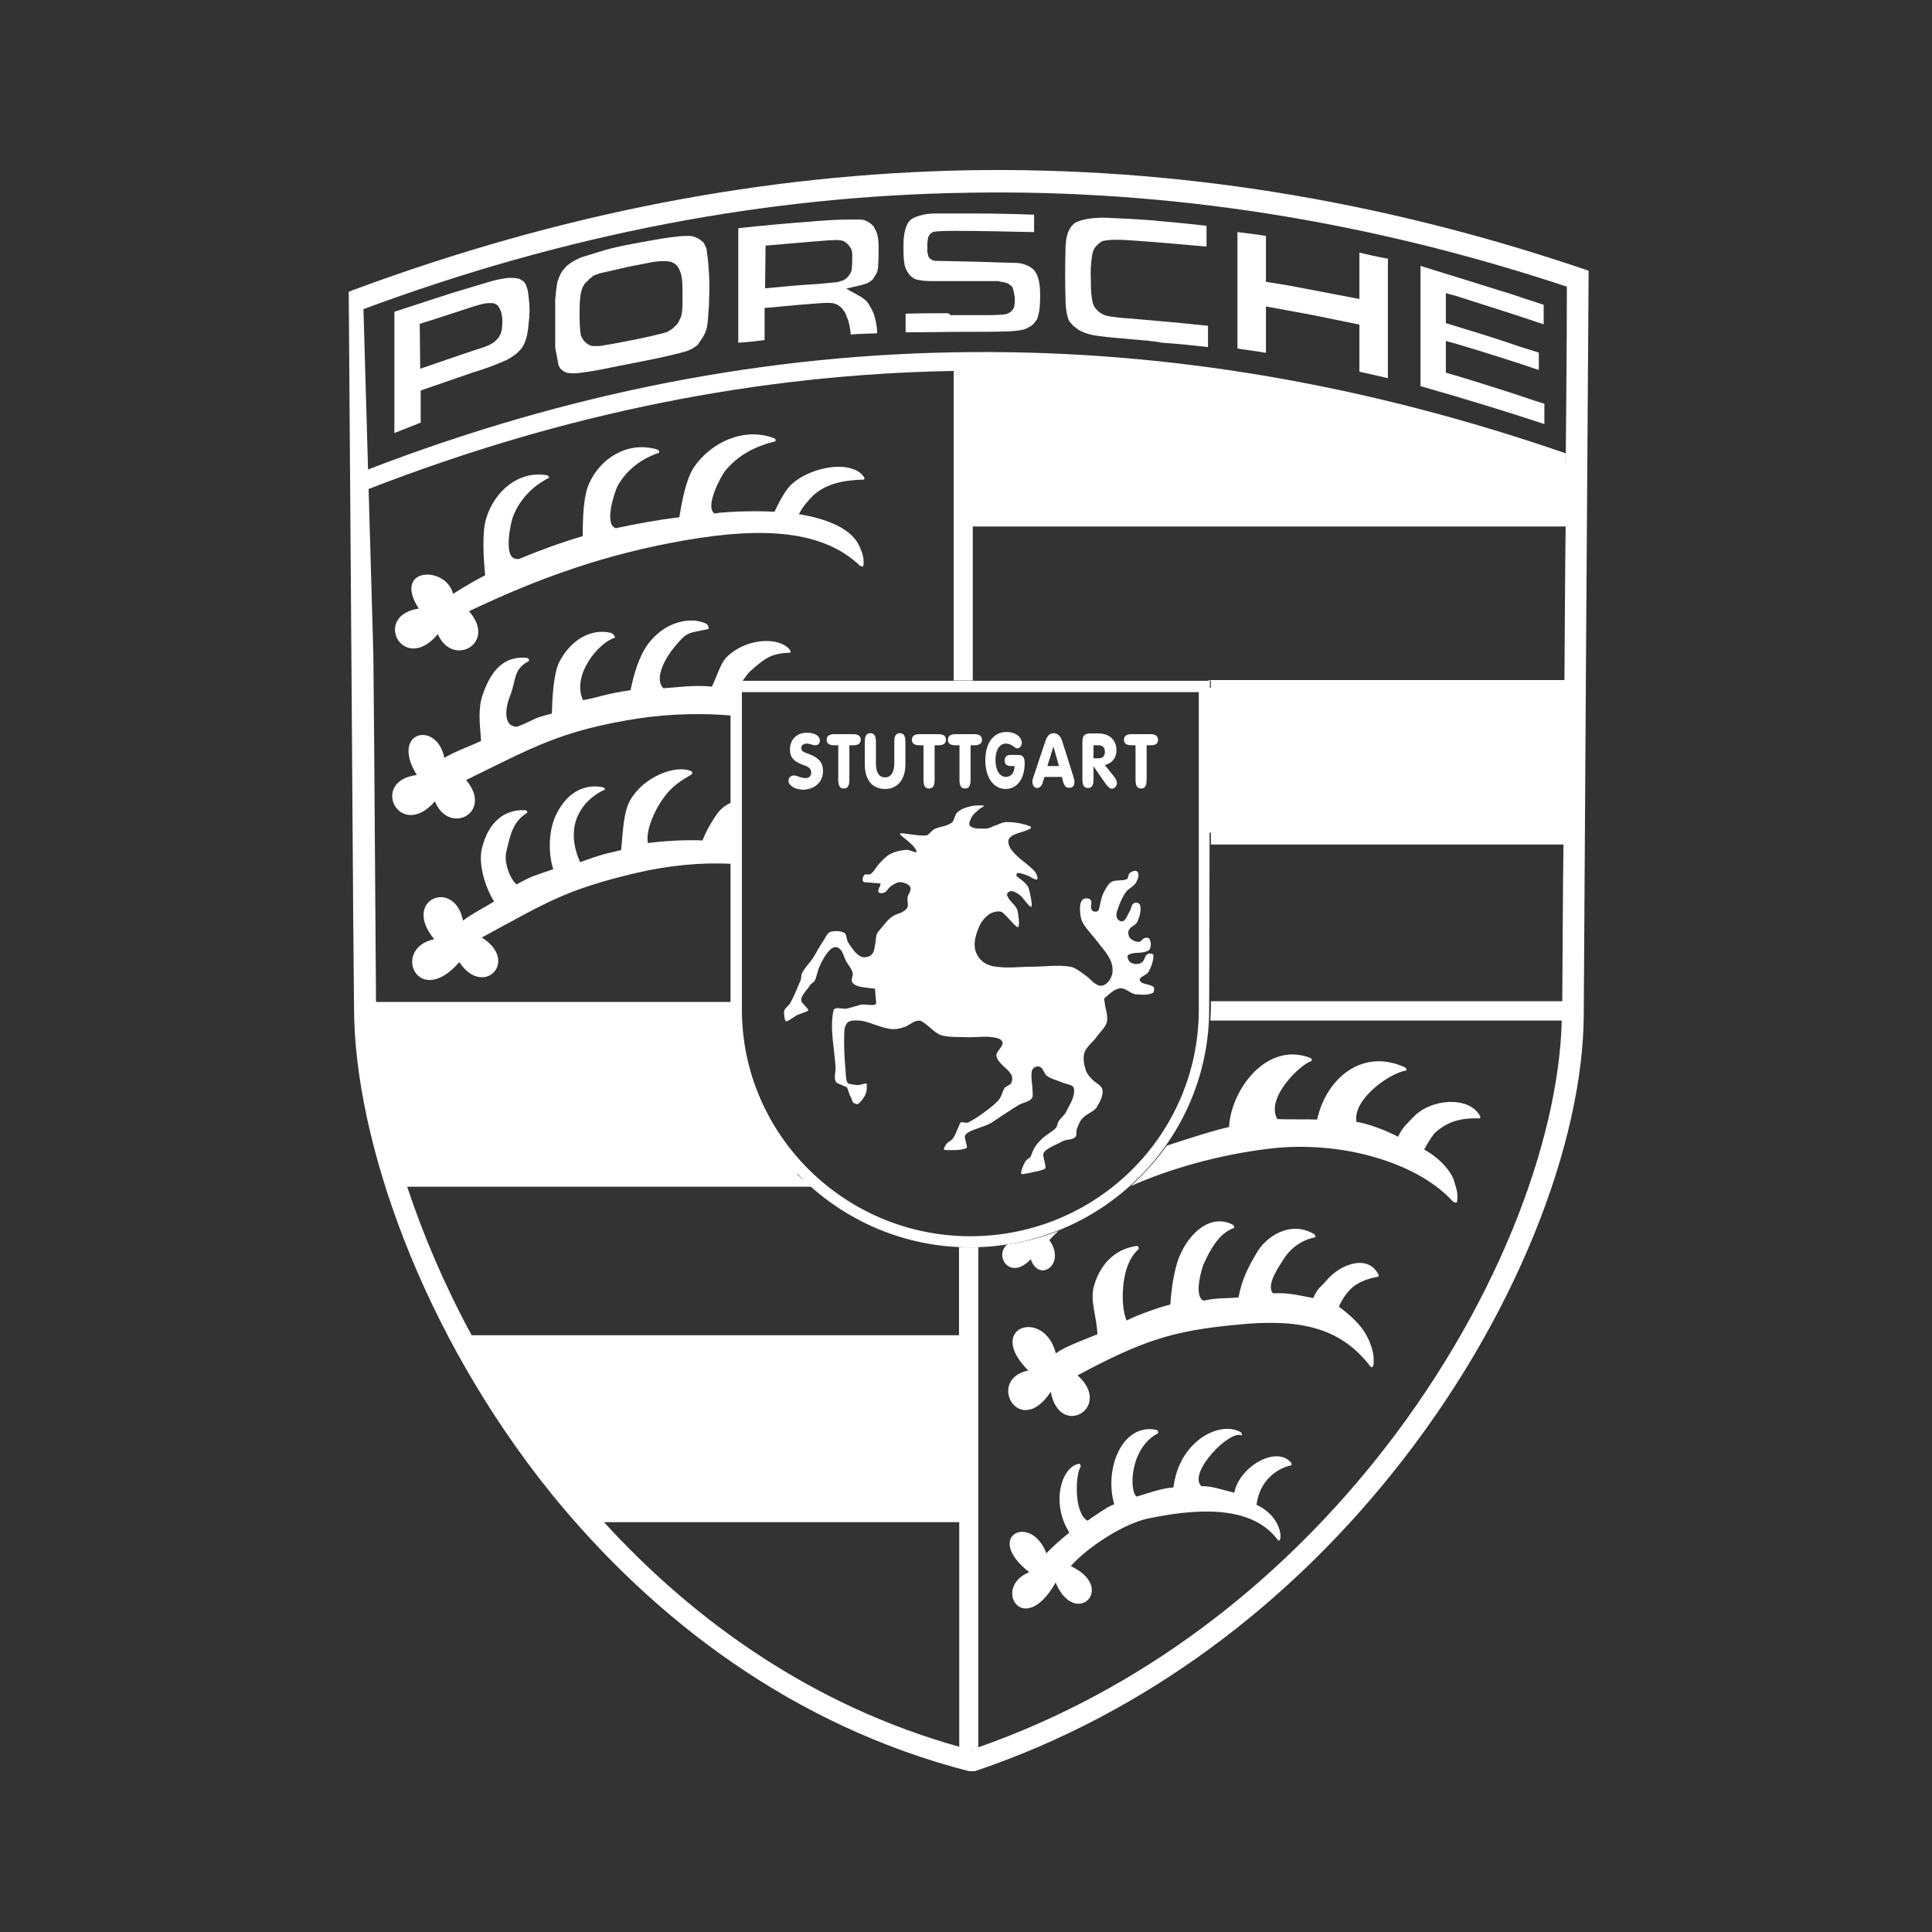
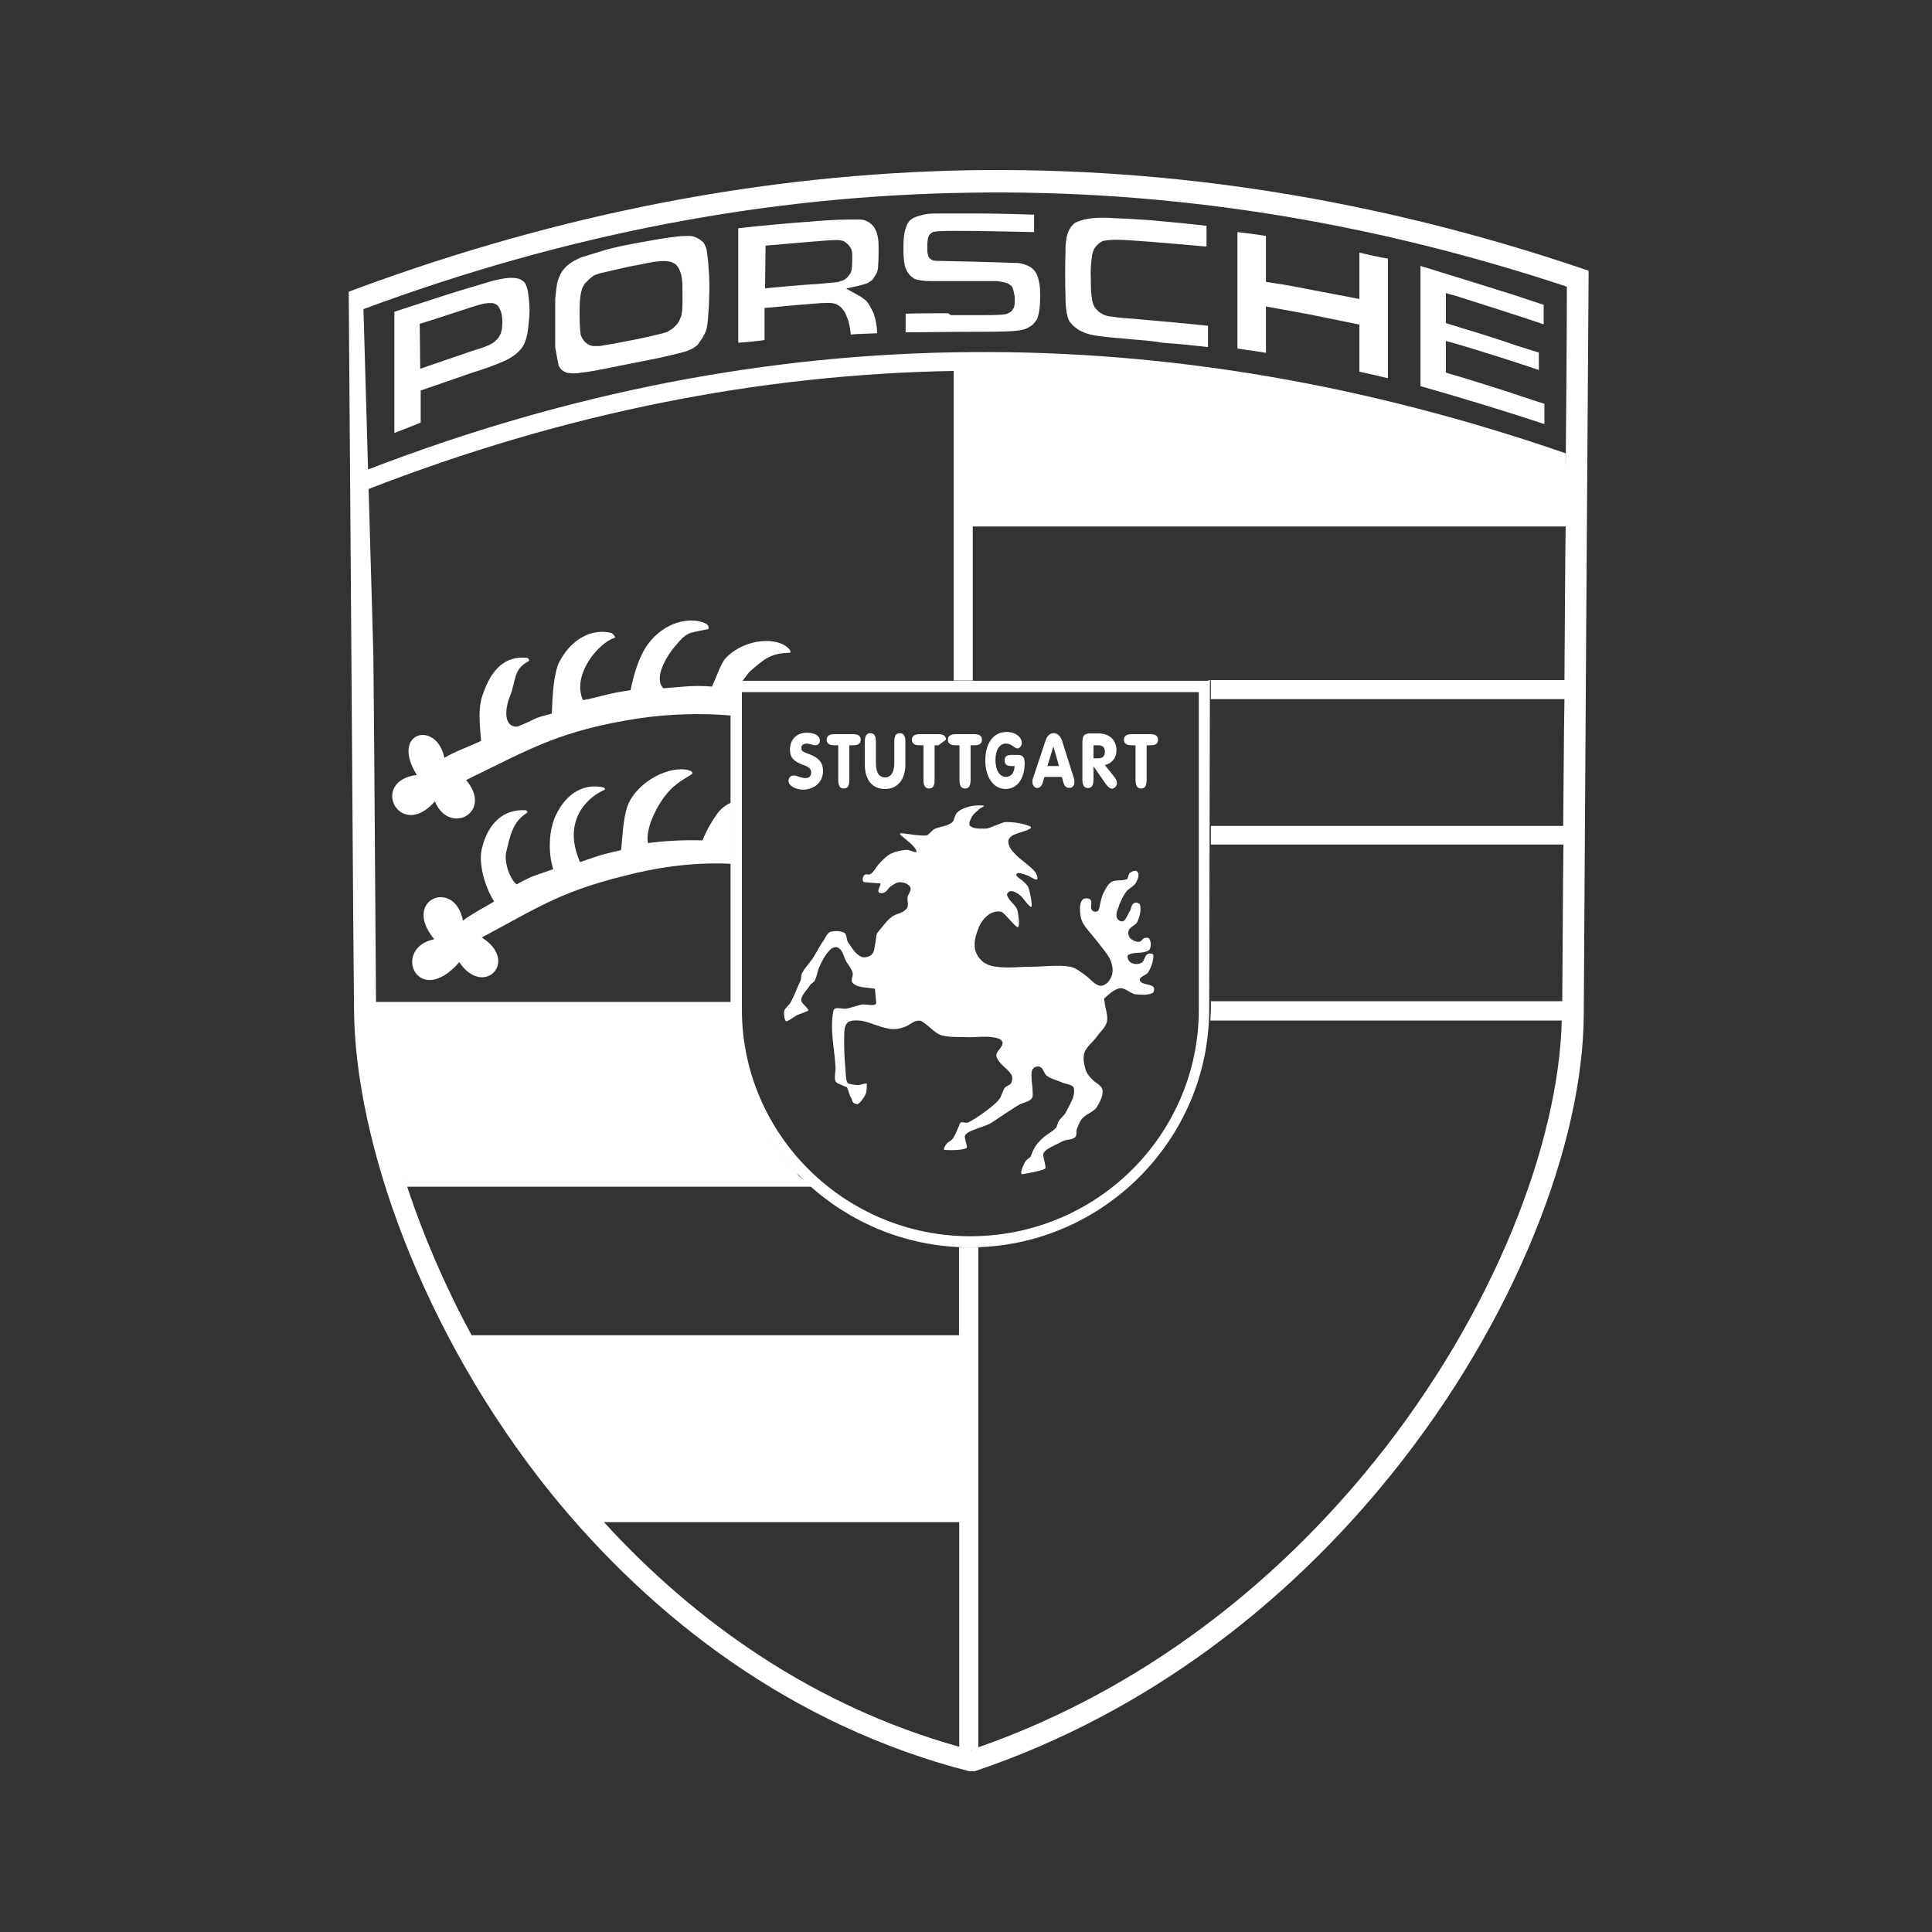
<svg xmlns="http://www.w3.org/2000/svg" version="1.1" id="Ebene_1" x="0px" y="0px" viewBox="0 0 800 800" style="enable-background:new 0 0 800 800;" xml:space="preserve">
  <rect x="0" y="0" width="800" height="800" fill="#333333" stroke="none" />
  <style type="text/css">
	.st0{fill:#FFFFFF;}
</style>
  <g>
-     <path class="st0" d="M437.2,560.4c3.8-2.9,12.4-5.9,17.2-7.9c-0.2-7.2-3.2-14-1.4-20.1c3.2-10.9,10.6-15.6,17.9-16.5   c0.5,0.2,0.9,1.1,0.5,1.4c-4.1,3.8-5.7,9.3-6.3,15.2c-0.2,2.3-0.7,9.3,1.4,14.3c4.3-2.3,14.7-5.9,18.1-6.6   c0.5-7.2,1.6-14.3,3.6-19.5c4.1-10.2,13.1-18.3,22.2-13.6c0.5,0.2,0.9,1.1,0.5,1.4c-5.7,2-9.3,7.9-12.4,14.7   c-0.9,2-4.1,12.9-0.5,15.2c0,0,0.2,0,0.2,0.2c6.6-1.4,7.7-0.7,14.7-1.4c1.1-7,4.3-13.1,7-17.6c4.1-7.9,14.7-14.3,24.2-8.6   c0.5,0.2,0.9,1.4,0.2,1.4c-6.6,1.4-10.9,5.7-13.1,9.5c-1.1,1.8-7.2,10.2-4.1,13.6c0.2,0,0.7,0,1.1,0c5.7-0.2,9.7,0.9,15.6,2   c1.8-4.3,3.4-4.8,5.2-7c6.6-7.9,17.6-10.6,21.5-3.2c0.5,0.5,0.5,1.4,0,1.4c-3.4,0.5-9,2.3-11.8,5.7c-0.7,0.7-2.5,2.7-4.3,6.6   c7.7,5.9,12,10.6,14,18.6c0.5,1.4,1.1,9.5-1.6,5.4c-12.4-15.6-29.2-19-54.3-16.5c-26.9,2.5-39.4,6.6-66.3,21   c14.9,13.3-7.5,26.5-11.1,6.8c-13.1,19.9-26.9-5.2-9.3-8.8C407.7,549.5,432.4,541.4,437.2,560.4L437.2,560.4z" />
-     <path class="st0" d="M483.1,474.4c9.7-3.2,20.4-6.6,25.8-7.7c0.9-15.8,15.8-35.5,33.5-28.7c0.7,0.2,1.1,1.1,0.5,1.4   c-4.5,1.4-19,15.2-14,24c3.6,0.2,13.6,0,16.5,0.2c3.8-17.4,19-29.6,36.2-21.7c0.7,0.2,1.1,1.4,0.5,1.4c-6.8,1.1-22.2,12-20.4,21.3   c3.2,0.2,11.8,3.2,17.2,6.1c2-4.3,4.3-5.9,6.3-8.1c7.5-7.9,22.9-8.6,27.4-0.9c0.5,0.5,0.5,1.4,0,1.4c-6.6-0.2-12.4,0.7-18.1,5.7   c-0.9,0.7-2.7,3.4-4.8,7.2c5.4,2.9,11.5,8.6,12.7,14c0.9,2.7,1.4,5,0.9,7.7c-0.2,0.7-1.6,0-2-0.5c-14.3-15.6-45.7-25.3-76.2-21.5   c-20.4,2.5-40.3,8.1-56.8,15.4C473.8,485.9,478.8,480.5,483.1,474.4L483.1,474.4z M438.3,509.7c-1.4,1.4-2.7,2.5-3.8,3.8   c7.2,10-4.3,17.9-7.7,7.9c-8.6,9.3-15.4-1.6-9.7-6.1C424.3,514.2,431.5,512.4,438.3,509.7L438.3,509.7z" />
-     <path class="st0" d="M433.3,643.2c2-2.3,7-6.6,9.5-8.6c-7.7-12-3.4-27.4,4.1-28.5c0.5,0.2,0.7,0.9,0.5,1.4   c-2,2.9-2.9,18.8,2.9,22.2c2.9-2,8.6-6.1,11.1-6.8c-4.3-14.5,3.2-33.9,17.6-30.8c0.5,0.2,0.7,1.1,0.5,1.4   c-11.8,6.1-12,24.2-8.8,26.2c4.8-1.4,10-3.4,15.2-3.8c2.3-19.2,19.2-27.8,27.8-22.9c0.5,0.2,0.7,1.4,0.5,1.4   c-4.8-2.7-22.6,15.6-16.7,21c4.1-0.2,8.8,1.6,13.6,2.7c2-10.6,17-19.5,23.3-12.7c0.5,0.5,0.5,1.4,0.2,1.4   c-5.7,1.1-13.1,6.3-14.3,16.3c12,5.7,10.6,17.4,8.6,14.3c-11.3-14.9-35.3-12.4-53.6-8.6c-10.6,2.3-25.6,12.4-31.9,19.7   c19.2,9,1.8,26-6.3,6.8c-13.3,23.5-26.5,2-10.9-4.3C407.1,636.2,426.8,626.2,433.3,643.2L433.3,643.2z" />
    <path class="st0" d="M239.6,625.3c-19-21.9-35.1-45.7-48-69.7h208.1v69.7H239.6L239.6,625.3z" />
-     <polygon class="st0" points="500.1,284.8 653,284.8 653,344.8 500.1,344.8  " />
    <polygon class="st0" points="653,193.9 607.7,177.8 555,167.2 495.8,154.3 440.8,150 398.9,150 398.9,213.1 652.8,213.1  " />
    <path class="st0" d="M182,123c6.1-2,12.2-3.8,18.6-5.7c2.3-0.7,4.5-1.4,7-1.8c2.5-0.5,5-0.7,7.5,0l0.9,0.5c0.9,0.5,1.4,1.1,1.8,2   c0.7,1.6,0.9,3.2,1.1,5c0.5,3.6,0.5,7.2,0,10.9c-0.2,2.9-0.7,5.9-1.8,8.4c-0.5,1.1-1.1,2-2,2.9c-0.7,0.7-1.4,1.4-2,1.8   c-1.6,1.1-2.9,2-4.8,2.7c-4.1,1.8-8.1,3.2-12.4,4.5c-7.2,2.5-14.5,5-21.7,7.5v13.3c-3.6,1.4-7.2,2.9-10.9,4.3v-50.2   C169.5,127.1,175.6,125.1,182,123L182,123z M174,152.7c7.2-2.5,14.5-5,21.9-7.5c2.3-0.7,4.5-1.4,6.6-2.3l1.6-0.9l0.7-0.5l0.7-0.7   l0.7-0.7l0.5-0.7l0.7-1.4c0.2-0.9,0.5-1.6,0.5-2.5c0.2-2.3,0.2-4.3-0.5-6.6l-0.5-1.1l-0.5-0.9l-0.7-0.7l-0.9-0.5l-0.9-0.2H203h-0.9   c-2.3,0.2-4.3,0.9-6.6,1.6c-7.2,2.3-14.5,4.8-21.7,7L174,152.7L174,152.7z M266.1,100.2c5-0.9,9.7-1.8,14.7-2.3   c1.6-0.2,3.2-0.2,4.8-0.2c0.7,0,1.6,0.2,2.3,0.5s1.1,0.5,1.8,0.9c0.5,0.5,0.9,0.7,1.4,1.1c0.5,0.5,0.7,1.1,0.9,1.6   c0.5,0.9,0.7,1.6,0.7,2.5c0.5,2.9,0.7,6.1,0.9,9.3c0.2,3.6,0.2,7,0,10.4c0,1.4,0,2.9-0.2,4.3c-0.2,2.7-0.2,5.4-0.9,8.1   c-0.2,0.7-0.5,1.4-0.7,1.8c-0.5,0.9-0.9,1.8-1.6,2.7l-1.4,2l-2,1.4c-0.9,0.5-1.6,0.7-2.5,1.1c-3.6,1.1-7.2,1.8-10.9,2.7   c-7.5,1.6-14.9,2.9-22.4,4.5c-3.6,0.7-7.2,1.4-10.9,1.8c-0.9,0.2-2,0.2-2.9,0.2l-2.3-0.2c-0.7-0.2-1.1-0.5-1.6-0.7l-1.1-0.9   l-0.9-1.4l-1.4-7.5v-20.1c0.2-2.3,0.5-4.8,0.9-7l0.7-2c0.5-1.1,0.9-2,1.6-2.9l1.6-1.8l1.4-1.1c1.4-0.9,2.9-1.8,4.8-2.5l8.1-2.5   C254.1,102.4,260,101.3,266.1,100.2L266.1,100.2z M260.5,110.4l-11.8,2.7c-0.9,0.2-1.8,0.7-2.7,0.9l-0.9,0.7l-0.9,0.7l-0.7,0.7   l-0.7,0.7l-0.7,0.7l-0.5,0.9c-0.5,0.7-0.7,1.6-0.9,2.3c-0.7,2.9-0.7,5.9-0.7,8.8c0,3.2,0,6.3,0.5,9.3l0.5,1.1l0.7,1.1l0.9,0.9   l0.9,0.7l1.1,0.5l1.1,0.2h1.4c0.9,0,1.6,0,2.3-0.2c4.5-0.7,9-1.6,13.6-2.5c3.6-0.7,7.5-1.6,11.1-2.5c0.7-0.2,1.6-0.5,2.3-0.7   l1.1-0.7l1.1-0.7l0.9-0.9l0.9-0.9l0.7-1.1l0.5-1.1l0.5-1.1c0.7-3.4,0.5-6.6,0.5-10c0-1.8,0-3.6-0.2-5.2l-0.2-1.4   c-0.2-0.9-0.5-1.8-0.9-2.7l-0.5-0.9l-0.5-0.7l-0.7-0.7L279,109l-0.9-0.5l-0.9-0.2l-1.8-0.2c-2,0-3.8,0.2-5.7,0.5   C266.6,109.2,263.4,109.9,260.5,110.4L260.5,110.4z M335.1,91.8c5.7-0.5,11.3-0.9,17-0.9c1.1,0,2.5,0,3.6,0c1.4,0,2.5,0.2,3.6,0.9   c0.5,0.2,0.9,0.5,1.1,0.7c0.9,0.7,1.6,1.4,2,2.5c0.5,0.7,0.7,1.6,0.9,2.3c0.5,1.8,0.5,3.8,0.5,5.7c0,2.5,0,4.8-0.2,7.2   c0,0.9-0.2,1.8-0.5,2.7l-0.5,0.9c-0.5,0.7-0.7,1.1-1.1,1.8l-1.1,0.9c-0.5,0.2-0.9,0.7-1.6,0.9c-0.7,0.2-1.6,0.5-2.3,0.7l-6.1,1.4   l6.1,3.4c0.9,0.7,1.6,1.1,2.3,1.8l0.7,0.9c0.9,1.4,1.6,2.7,2.3,4.3c0.9,2.7,1.4,5.4,1.4,8.1c-3.6,0.2-7.2,0.2-10.9,0.5   c-0.2-2-0.5-3.8-1.1-5.9l-0.9-2.3l-0.5-1.1l-0.7-0.9l-0.7-0.9l-0.9-0.7l-1.1-0.7c-0.7-0.2-1.4-0.5-2-0.5c-1.4-0.2-2.9,0-4.3,0   c-7,0.5-13.8,1.1-20.8,1.8l-2.7,0.2v13.3c-3.6,0.5-7.2,0.9-10.9,1.1V94.5C315.7,93.4,325.4,92.5,335.1,91.8L335.1,91.8z    M316.8,119.4c7.2-0.7,14.5-1.4,21.7-1.8c2.5-0.2,5-0.5,7.5-0.7c0.7,0,1.4-0.2,2-0.5l0.9-0.2l0.9-0.5l0.7-0.5l0.7-0.7l0.5-0.7   l0.5-0.7c0.2-0.7,0.5-1.1,0.5-1.8c0.2-2,0.2-4.1,0.2-6.1c0-0.7-0.2-1.4-0.5-2.3l-0.5-0.7l-0.5-0.7l-0.7-0.7l-0.7-0.5l-0.7-0.5   l-0.9-0.2c-0.7-0.2-1.4-0.2-2-0.2c-3.6,0-7.2,0.5-10.6,0.7c-6.3,0.5-12.4,1.1-18.8,1.6L316.8,119.4L316.8,119.4z M393.7,130.5   c4.1,0,8.1,0,12.4,0c2.7,0,5.7,0,8.6-0.2c0.7,0,1.1-0.2,1.8-0.2c0.7-0.2,1.1-0.5,1.6-0.7l0.7-0.5l0.5-0.7l0.5-0.7l0.2-0.7l0.2-1.6   V123l-0.5-2.5l-0.2-0.7l-0.2-0.7l-0.5-0.7l-0.7-0.5l-0.7-0.5l-1.6-0.5l-2.7-0.5h-3.4h-22.9c-2.3,0-4.5,0-6.6-0.5   c-0.7-0.2-1.1-0.2-1.6-0.5l-0.7-0.5l-0.7-0.5l-0.5-0.5l-0.5-0.7l-0.5-0.7c-0.5-0.9-0.9-1.8-1.1-2.7c-0.5-2.5-0.5-5.2-0.5-7.7   c0-3.2,0.2-6.3,1.6-9.3c0.2-0.5,0.7-0.9,0.9-1.4c1.6-1.4,3.6-2,5.7-2.5c2-0.5,4.3-0.5,6.3-0.5c5,0,10,0,14.9,0   c8.1,0,16.5,0.2,24.7,0.5v7.2c-10.9-0.2-21.7-0.5-32.6-0.5c-2.5,0-5,0-7.5,0.2c-0.5,0-1.1,0.2-1.6,0.2l-0.9,0.5l-0.7,0.7l-0.5,0.9   l-0.2,0.9l-0.2,1.6c0,1.4,0,2.5,0,3.8l0.2,0.9l0.2,0.9l0.7,0.9l1.1,0.7l1.1,0.2c11.3,0.2,22.9,0.5,34.2,0.9l1.4,0.2   c1.8,0.5,3.6,1.1,5,2.5c0.7,0.7,1.1,1.4,1.4,2c1.1,2.5,1.4,5.4,1.4,8.1c0,3.2,0,6.3-0.9,9.3c-0.2,0.5-0.2,0.9-0.5,1.4l-0.7,0.9   c-0.5,0.7-0.9,1.1-1.6,1.6c-1.1,0.7-2.3,1.4-3.4,1.6c-1.8,0.5-3.8,0.5-5.7,0.7c-5.7,0.2-11.1,0.2-16.7,0.2   c-8.8,0-17.6,0.2-26.2,0.2c0-2.5,0-5.2,0-7.7c5.9-0.2,11.8-0.2,17.6-0.2L393.7,130.5L393.7,130.5L393.7,130.5L393.7,130.5z    M468.6,140.5c-4.5-0.5-9.3-0.7-13.8-1.4c-2-0.2-4.1-0.7-5.9-1.4c-0.9-0.5-1.8-0.7-2.7-1.4c-0.7-0.5-1.1-0.9-1.8-1.4   c-0.5-0.5-0.9-1.1-1.4-1.6c-0.5-0.7-0.7-1.4-0.9-2c-0.7-2.5-0.9-5.2-0.9-7.9c-0.2-6.6-0.2-12.9,0-19.5v-1.6   c0.2-2.9,0.5-5.9,2.3-8.4c0.7-0.7,1.1-1.4,2-1.8c2.3-1.1,5-1.6,7.5-1.8c2.7-0.2,5.2-0.2,7.9,0c5.2,0.2,10.6,0.5,15.8,0.9   c7.7,0.7,15.2,1.4,22.9,2.3v8.6c-10.2-0.9-20.1-1.8-30.3-2.5c-3.2-0.2-6.6-0.5-10-0.2l-1.6,0.2l-1.1,0.2l-0.9,0.5l-0.9,0.7   l-0.9,0.9l-0.7,0.9l-0.5,1.1c-0.2,0.7-0.5,1.4-0.5,2c-0.5,3.2-0.7,6.6-0.5,10c0,2.7,0,5.4,0.5,8.1c0.2,0.7,0.2,1.4,0.5,2l0.5,1.1   l0.7,0.9l0.9,0.9l0.9,0.7l0.9,0.5l1.1,0.5c0.9,0.2,1.8,0.5,2.7,0.5c2.9,0.5,6.1,0.7,9,0.9c10.2,0.9,20.6,1.8,30.8,2.9   c0,2.7,0,5.2,0,7.9v0.9c-6.3-0.7-12.9-1.4-19.2-1.8C477.2,141.1,472.9,140.9,468.6,140.5L468.6,140.5z M537.8,119   c8.4,1.6,16.7,3.2,25.1,4.8v-19.2c3.8,0.9,7.7,1.8,11.8,2.5v49.5c-3.8-0.9-7.7-1.8-11.8-2.7v-19.5c-6.8-1.4-13.3-2.7-20.1-4.1   c-6.1-1.1-12.4-2.3-18.6-3.4v19.2c-3.8-0.7-7.7-1.1-11.8-1.8V96.1c3.8,0.5,7.9,0.9,11.8,1.6v19C528.8,117.4,533.3,118.1,537.8,119   L537.8,119z M626.8,122.1c4.1,1.4,8.1,2.7,12.4,4.1v8.1c-12-4.1-24.2-7.9-36.4-11.8l-4.1-1.1v12.4c8.8,2.7,17.9,5.4,26.7,8.4   c3.8,1.4,7.9,2.5,11.8,3.8v7.2c-11.3-3.8-22.9-7.5-34.4-10.9l-4.1-1.1v13.1c8.6,2.5,17.2,5.2,25.6,7.9c5,1.6,10,3.4,15.2,5v8.4   c-16.3-5.4-32.8-10.4-49.5-15.2l-1.8-0.5v-49.8C601,114,613.9,118.1,626.8,122.1L626.8,122.1z" />
    <path class="st0" d="M162.5,486.2c-7.2-24.2-11.1-46.8-11.3-66.3h151.6c0.5,25.6,11.1,49.1,27.8,66.3H162.5L162.5,486.2z" />
    <path class="st0" d="M144.4,120.8l2.9-1.1C232,88.4,316.3,72.1,401,70.5c84.6-1.4,169,12,253.6,40.5l3.2,1.1v3.2   c-0.7,101.6-1.4,203.2-2,304.8c-0.2,52.5-27.8,126.2-79.9,190.7c-41.9,52-99.8,98.2-172.2,122.6h-2.5   c-73.1-18.8-130.8-63.1-172.9-114.9c-53.8-66.7-81.4-146.4-81.7-200.5l0,0l0,0l0,0c-0.5-49.1-0.7-98.2-1.1-147.1L144.4,120.8   L144.4,120.8z M243,622.6h153.8v-61.8H199.6c-0.7-1.1-1.4-2.3-1.8-3.4c10.6,19,23.1,37.8,37.3,55.7   C237.8,616.2,240.3,619.4,243,622.6L243,622.6z M397.1,630.3H250.1c38,41.6,87.1,76.2,147.1,93V630.3L397.1,630.3z M249.6,629.8   c-0.5-0.5-0.9-0.9-1.1-1.4C248.7,628.9,249.2,629.4,249.6,629.8L249.6,629.8z M246.9,626.9c-0.2-0.2-0.2-0.2-0.2-0.5   C246.7,626.7,246.9,626.9,246.9,626.9L246.9,626.9z M195.3,552.9h201.8v-36.4c1.6,0,3.2,0,4.8,0c1.1,0,2,0,3.2,0v207   c-0.2,0-0.5,0.2-0.5,0.2c68.8-24,124-68.3,164.3-118.3c50-62,76.7-132.6,77.8-183.3c0,0.2,0,0.2,0,0.5H501.2c0-1.6,0.2-3.2,0.2-4.8   v-3.2h145.5c0.2-21.7,0.2-43.4,0.5-64.9H501.4V342h145.9c0.2-17.6,0.2-35.1,0.5-52.5H501.4v-7.7h-1.1v-0.2h147.5   c0.2-21.3,0.2-42.3,0.5-63.6H402.8v63.8h-7.9V153.6c-80.5,1.4-161.3,17.4-242.3,48.9l-0.2-8.1c83.3-32.1,166.5-48,249.5-48.6   c82.4-0.7,164.5,13.6,246.4,41.9c0,2.7,0,5.4,0,8.1c0.2-25.8,0.5-51.6,0.5-77.1c-82.6-27.4-165.2-40.3-247.5-38.9   C317.5,81,234,97,150.5,128l4.1,143c0.5,48,0.7,95.9,1.1,144.1c0,0,0,0,0-0.2H303v3.2c0,1.6,0,3.2,0.2,4.8H155.5l0,0   c0.5,18.1,4.3,39.1,10.9,61.3c0-0.2-0.2-0.5-0.2-0.7h161.5c1.4,1.6,2.7,3.2,4.3,4.5l5,3.4H168.6C175.2,511.3,184,532.1,195.3,552.9   L195.3,552.9z M197.6,557.2c0,0,0-0.2-0.2-0.2C197.6,557,197.6,557.2,197.6,557.2L197.6,557.2z M197.3,556.7   c-0.2-0.2-0.2-0.5-0.5-0.7C197.1,556.3,197.1,556.5,197.3,556.7L197.3,556.7z M196,554.5C196,554.3,196,554.3,196,554.5   C196,554.3,196,554.3,196,554.5L196,554.5z M168.2,489.8c-0.2-0.5-0.2-0.9-0.5-1.1C167.9,489.1,168.2,489.3,168.2,489.8   L168.2,489.8z M167.3,486.8c-0.2-0.5-0.2-0.9-0.5-1.4C167,485.9,167.3,486.4,167.3,486.8L167.3,486.8z M155.5,420.5L155.5,420.5   L155.5,420.5L155.5,420.5z M155.5,415.6L155.5,415.6L155.5,415.6L155.5,415.6z M646.4,416.5v0.2V416.5L646.4,416.5z M646.4,417.6   c0,0.2,0,0.2,0,0.5C646.4,417.8,646.4,417.8,646.4,417.6L646.4,417.6z M646.4,418.1v0.2C646.4,418.3,646.4,418.3,646.4,418.1   L646.4,418.1z M646.4,419.4v0.2C646.4,419.6,646.4,419.6,646.4,419.4L646.4,419.4z M646.4,419.9v0.2V419.9L646.4,419.9z    M646.4,420.1C646.4,420.1,646.4,420.3,646.4,420.1C646.4,420.3,646.4,420.1,646.4,420.1L646.4,420.1z M646.4,419.4L646.4,419.4   L646.4,419.4L646.4,419.4c0-0.2,0-0.2,0-0.2l0,0l0,0l0,0l0,0l0,0l0,0V419.4L646.4,419.4z M646.4,418.7L646.4,418.7   c0-0.2,0-0.2,0-0.2l0,0l0,0V418.7L646.4,418.7z M646.4,415.3L646.4,415.3C646.4,415.3,646.4,415.1,646.4,415.3c0-0.2,0-0.2,0-0.2   l0,0l0,0V415.3L646.4,415.3z M647.6,282.8L647.6,282.8L647.6,282.8L647.6,282.8z M402.8,210.4H648c0,1.4,0,2.5,0,3.8   c0-6.1,0-12.2,0-18.3c-81.7-28.5-163.3-42.8-245.2-42.3L402.8,210.4L402.8,210.4z M648,214.2c0,0.7,0,1.1,0,1.8   C648,215.3,648,214.9,648,214.2L648,214.2z M648,216.5L648,216.5L648,216.5L648,216.5z M648,216.7c0,0.5,0,0.9,0,1.4   C648,217.6,648,217.2,648,216.7L648,216.7z M404.1,723.9L404.1,723.9L404.1,723.9L404.1,723.9z M402.3,724.4L402.3,724.4   L402.3,724.4L402.3,724.4z M402.3,724.4c-0.2,0-0.2,0-0.5,0.2C402.1,724.6,402.1,724.6,402.3,724.4L402.3,724.4z M399.2,723.9   c-0.7-0.2-1.1-0.2-1.8-0.5C398,723.5,398.7,723.7,399.2,723.9L399.2,723.9z M404.1,723.7C404.4,723.7,404.4,723.7,404.1,723.7   C404.4,723.7,404.4,723.7,404.1,723.7L404.1,723.7L404.1,723.7z" />
-     <path class="st0" d="M187.6,245.9c4.3-2.7,8.8-5.4,13.3-7.7c-0.7-7-1.4-17.9,0.5-23.8c3.4-10.9,13.3-19.7,25.1-17.6   c0.7,0.2,1.1,0.9,0.7,1.1c-6.6,3.4-11.8,8.6-14.7,15.8c-0.9,2-4.1,16.5,0.7,17.6c0.5,0.2,0.9,0.2,1.6,0.2   c8.6-3.6,17.4-6.8,26.5-9.5c0-7,0.2-16.7,2.7-21.9c4.5-10.2,15.8-17.6,28.1-14c0.7,0.2,1.1,1.1,0.7,1.4c-7.2,2.5-13.1,6.8-17,13.6   c-1.1,2-5.9,15.8-0.9,17.6h0.2c8.4-1.8,17-3.4,26.2-4.5c1.1-7,2.9-16.1,6.1-20.8c6.8-10,20.4-16.7,33-12c0.7,0.2,1.1,1.1,0.5,1.4   c-8.4,2-15.6,5.9-20.8,12.4c-1.4,1.8-8.4,14.5-4.3,17.4c0.5,0,0.9,0,1.4-0.2c7.2-0.7,15.6-0.9,23.5-0.5c2-4.3,4.1-8.1,6.3-10.6   c7.9-8.1,25.3-11.1,30.5-4.1c0.5,0.5,0.7,1.4,0,1.4c-7.5,0.2-15.2,1.4-20.8,6.6c-0.9,0.9-4.1,4.1-5.9,7.7c12,2,22.2,6.1,25.3,13.8   c1.1,2.5,1.8,4.8,1.4,7.5c0,0.7-1.6,0.2-2-0.5c-15.2-14-39.4-15.6-71.7-10c-32.8,5.7-60.2,15.4-89.6,29.4   c11.8,13.3-6.8,23.5-12.9,9.5c-14.3,17-27.4-7.7-7.9-10.6C162.3,234.8,184.7,234.1,187.6,245.9L187.6,245.9z" />
    <path class="st0" d="M191.7,381.2c3.8-2.9,8.8-5.4,12.9-7.9c-4.1-6.6-6.6-16.1-5-22.2c2.7-10.9,9.5-16.1,17.9-15.6   c0.7,0,1.1,0.9,0.7,1.1c-5.9,3.8-6.8,8.8-8.6,16.3c-0.9,4.1,1.4,10.9,4.3,13.3c7.5-4.1,7.2-3.4,15.2-6.3c-2.3-7-1.8-16.5,1.1-22.4   c4.5-9.5,12-13.1,19.5-11.5c0.7,0.2,1.1,0.9,0.5,1.1c-5.9,2.5-17.9,12-10,29.9c7.2-2.5,7.7-2.9,17-5c0.7-7,0.9-15.4,3.6-20.4   c5.7-10.2,19-14.9,25.1-12.4c0.7,0.2,1.1,1.1,0.5,1.4c-3.4,2.3-7.9,4.1-12.4,10.9c-2.5,3.6-6.8,12-5.7,17.6   c6.6-0.9,15.2-1.4,22.6-1.1c1.6-4.3,4.8-9.5,6.8-12c1.4-1.6,3.2-2.9,5-3.6v25.3c-12.4-0.7-26.2,0.7-39.4,3.8   c-29.6,7-37.3,12.4-63.8,26.7c15.8,10,0.5,25.1-9.3,10.2c-17.2,19.7-28.3-5.7-10.4-9.5C166.1,372.4,188.3,363.5,191.7,381.2   L191.7,381.2z" />
    <path class="st0" d="M184,313.8c4.5-2.7,10.6-4.8,15.2-7c-0.5-7-1.4-13.3,0.7-19.2c3.6-10.6,9.3-16.1,18.3-15.2   c0.7,0.2,1.1,0.9,0.7,1.4c-6.6,3.4-5,7.9-7.9,14.9c-0.9,2-3.2,10.6,1.6,12c0.5,0.2,0.9,0.2,1.6,0.2c8.6-3.4,5.4-3.2,14.3-5.4   c0.2-6.8,0.7-16.1,2.9-21c4.8-9.7,13.6-14.5,21.7-12.4c0.7,0.2,2,1.8,1.4,2c-6.6,2-17.9,15.4-13.1,25.8c5.7-0.9,9.5-2.7,19.7-4.1   c1.4-7,3.6-14,7-18.8c7-9.7,17.9-11.8,24.2-8.8c0.7,0.2,1.6,2,0.9,2.3c-8.4,1.8-8.6,0.9-14,7.5c-2.9,3.4-8.8,12.7-4.5,17   c7.2-0.5,12.2-1.4,20.1-0.7c2-4.1,3.6-9.7,5.9-12c7.9-8.1,21.7-8.8,26.2-3.4c0.5,0.5,0.7,1.4,0,1.4c-7.5,0.2-10.2,2.3-16.1,7.5   c-0.7,0.5-2,2.3-3.6,4.5h-4.3v14c-12.2-1.1-25.6-0.7-38,1.1c-32.8,5-44.8,12.4-71.9,25.6c11.5,13.6-7.2,23.1-12.9,8.8   c-14.5,16.7-27.4-8.4-7.5-10.9C161.4,302.9,180.8,298.1,184,313.8L184,313.8z" />
    <g>
      <path class="st0" d="M496.4,286.6v131.4c0,51.8-42.3,93.9-94.6,93.9c-52,0-94.6-42.1-94.6-93.9V286.6H496.4 M501,281.9H302.5v136    c0,54.1,44.6,98.6,99.1,98.6c54.8,0,99.1-44.6,99.1-98.6L501,281.9L501,281.9z" />
    </g>
    <path class="st0" d="M397.6,378.2c0.9,0.9,2.9-0.2,3.6-1.1c1.6-2.5,1.4-5.7,1.6-8.8c0.2-3.4,0.2-6.3-0.9-9.5   c-1.8-5.4-4.3-9.7-10.4-10.6c-0.7-0.2-2,1.1-1.6,1.6c4.1,4.3,5.7,4.1,6.8,10.6C397.8,366.7,397.1,377.8,397.6,378.2L397.6,378.2z    M354.8,457.2c0.9,0.2,2.9-2.5,3.6-4.1c0.7-1.4,0.5-4.1,0.5-4.3c-0.2-0.5-2.5,0.5-3.6,0.5s-2-0.2-3.6-0.5c-1.6-0.2-1.4-3.8-1.6-5.9   c-0.5-5.2-0.7-10.4-0.5-15.6c0-1.4,0.5-3.2,1.6-4.1c1.6-0.9,3.8-0.7,5.7-0.5c3.6,0.7,7,2.5,10.9,3.2c2,0.5,4.3,0.2,6.3-0.5   c1.8-0.5,3.2-1.8,4.8-2.5c0.9-0.2,2-0.5,2.7,0c2.9,1.6,5,4.5,7.9,5.7c3.8,1.1,7.9,0.7,12,0.9c3.2,0,6.3-0.5,9.5,0   c1.4,0.2,3.6,0.5,4.1,2c0.5,2-2.9,3.8-2.5,5.9c0.9,3.2,4.5,4.8,6.1,7.5c0.7,1.1,0.5,2.5,0,3.6c-0.5,0.9-2,1.1-2.7,2   c-0.9,1.4-1.1,2.9-2,4.3c-0.9,1.4-2.3,2.5-3.6,3.6c-2.9,2.3-5.9,4.5-9.3,6.3c-1.1,0.7-3.2-0.7-3.6,0.5c-0.9,2-1.8,4.5-2.7,5.9   c-0.9,1.4-2,1.6-2.7,2.3c-0.7,0.9-1.6,2.5-1.1,2.7c0.5,0.2,4.8,0.2,6.3,0s2.5-0.5,2.9-0.7c0.5-0.5-0.2-1.8-0.7-4.5   c-0.2-2.7,7.2-3.8,10.9-5.9c3.8-2.5,7.7-5.2,11.5-7.5c1.6-0.9,3.8-1.1,5.2-2.5c0.7-0.7,0.5-1.8,0.5-2.7c0-2.3-0.5-4.5-0.5-6.8   c0-1.1,0-2.5,0.9-3.2c0.7-0.7,2-0.9,2.7-0.5c1.4,0.7,1.6,2.7,2.7,3.6c1.8,1.4,4.1,1.8,6.1,2.7c1.8,0.9,5,0.9,5.2,2.7   c0.5,3.4-1.8,6.6-3.2,9.5c-0.7,1.6-2.3,2.5-3.2,4.1c-0.5,0.9-0.5,2-1.1,2.7c-1.8,1.8-4.3,2.9-6.1,4.8c-1.4,1.4-2.5,2.7-3.2,4.3   c-0.5,0.9-0.7,1.8-1.1,2.7c-0.7,0.9-1.8,1.1-2.5,2.5s-2.3,5-0.9,4.8c1.4-0.2,9.3-1.6,9.5-2.5c0.2-0.7-0.5-2.7-0.9-5.2   c-0.5-2.5,5.2-4.3,7.9-5.9c1.6-0.9,3.8-0.5,5.2-1.6c0.9-0.7,0.5-2.3,0.7-3.2c0.7-1.6,1.1-3.4,2.5-4.8c1.6-1.8,4.3-2.5,5.7-4.3   c1.4-2.3,2.9-5,2.5-7.5c-0.5-2-2.9-2.7-4.3-4.3c-1.1-1.1-2.3-2.5-2.7-4.1c-0.7-2.3-1.1-4.5-0.5-6.8c0.9-2.7,3.6-4.5,5.2-6.8   c1.4-2,3.4-3.6,4.1-5.9c0.7-2.7-0.7-5.7-0.9-8.4c0-0.5-0.5-1.1,0-1.6c1.8-1.6,3.8-3.6,6.3-4.1c2.3-0.2,4.1,2,6.3,2.5   c2.3,0.2,5,0.5,7.2-0.5c0.7-0.2,0.9-1.8,0.5-2.5c-1.6-1.4-5-0.9-5.7-2.7c-0.5-1.6,2.7-2,3.6-3.6c1.1-2,2-4.3,2-6.8   c0-0.9-1.8-0.9-2.5-0.5c-1.1,0.7-1.1,2.3-2,3.2c-0.7,0.7-1.8,0.9-2.7,0.9c-0.9,0-2.3-0.5-2.7-1.1c-0.7-0.7-1.1-2.3-0.5-2.7   c1.8-1.1,4.3-0.7,6.3-1.1c0.9-0.2,2-0.5,2.5-1.1c0.7-1.4,0.7-2.9,0-4.3c-0.2-0.7-1.4-0.7-2-0.5c-0.9,0.2-1.4,1.6-2.5,1.6   c-1.4,0-2.7-0.7-3.6-1.6c-0.7-0.9-0.9-2.3-0.5-3.2c0.7-1.6,2.9-2,3.6-3.6c0.9-2,1.6-4.5,1.1-6.8c-0.2-0.9-2-1.4-2.7-0.7   c-1.1,0.7-0.9,2.3-1.6,3.2c-0.9,1.4-1.4,3.4-2.7,4.1c-0.9,0.5-2.5-0.5-2.7-1.6c-0.5-1.8,0.7-3.6,1.1-5.2c0.7-1.8,1.6-3.6,2.7-5.2   c1.1-1.6,3.4-2.3,4.3-4.1c0.7-1.4,1.4-3.2,0.5-4.3c-0.7-0.9-2.3-0.2-3.2,0.5c-0.7,0.5-0.5,2-1.1,2.5c-2,0.9-4.5,0.2-6.3,1.1   c-1.6,0.9-2.3,2.5-3.2,4.1c-1.6,2.7-1.8,7.5-2.5,7.9c-0.7,0.7-2.3,0.5-2.7-0.5c-0.7-1.1,0.5-2.9-0.5-4.1c-0.7-0.7-2.5-0.7-3.2,0   c-0.9,0.9-1.1,2.3-1.1,3.6c0,2,0.2,4.1,1.1,5.9c1.6,2.9,4.1,5.2,6.1,7.9c2,2.7,4.5,5.2,5.7,8.4c0.7,2,0.9,4.5,0,6.3   c-0.7,1.8-2.5,3.6-4.3,3.6c-2.5-0.2-4.3-2.9-6.3-4.3c-2-1.4-4.1-3.2-6.3-3.6c-5.2-0.9-10.6,0-16.1,0c-4.8,0-9.7,0.7-14.5,0   c-2.3-0.2-4.8-1.1-6.3-2.7c-1.6-1.6-2.7-3.8-2.7-5.9c-0.2-2.9,0.9-5.7,2-8.4c0.9-1.8,2.3-3.6,4.1-4.8c1.4-0.9,3.6-1.4,5-0.9   c1.6,0.7,5.9,6.6,6.8,6.3c0.9-0.2,0.2-5.4-0.2-7c-0.9-2.5-3.6-3.8-4.3-6.3c-0.2-0.7,0.9-1.6,1.6-1.6c1.4,0,2.9,0.9,4.1,2   c0.7,0.5,3.6,4.8,4.3,4.5c0.7-0.2-0.5-6.1-1.1-7.9c-1.1-2.5-4.8-4.3-5-5c-0.2-0.5,0-0.9,0.7-1.1c1.4,0,2.7,0.7,4.1,1.1   c1.1,0.5,2.9,1.8,3.6,1.6s0-2.3-0.7-3.2c-2.5-2.9-5.9-4.8-8.4-7.5c-1.4-1.4-2.7-3.2-2.7-5.2c0-1.1,1.4-2.3,2.5-2.7   c2-0.9,4.8-1.4,6.6-2.5c0.7-0.5,0.2-0.9-0.5-1.1c-2.9-1.1-6.1-1.6-9.3-1.6c-1.8,0-3.4,1.1-5.2,1.6c-1.1,0.5-2.3,1.1-3.6,1.1   c-2.3,0-4.8,0.2-6.3-1.1c-0.9-0.9,0.2-2.7,0.9-4.1c0.7-1.1,1.8-1.8,2.7-2.7c0.7-0.7,2.7-1.4,2-1.6c-0.7-0.2-4.3-0.2-6.3,0.5   c-1.8,0.5-3.4,1.1-4.8,2.5c-1.1,1.1-0.9,3.6-2.5,4.3c-2.7,1.6-4.1,1.1-7,2.5c-0.7,0.5-2.3,2.3-2.9,2.5c-3.6,0.5-10.9-1.4-11.1-0.7   c-0.5,0.7,5.7,4.1,6.8,7.2c0.5,1.4-2.9-0.7-4.3-0.5c-2.3,0.2-4.5,0.7-6.3,1.6c-1.8,0.9-3.4,2.5-4.8,4.1c-1.4,1.4-2,3.2-3.6,4.3   c-0.7,0.5-2.3-0.2-2.7,0.5c-0.7,0.9-0.9,2.9,0.2,2.9l6.3,0.5c1.1,0-1.1,2.5-0.5,3.6c0.5,0.7,2,0.5,2.7,0c0.9-0.5,1.4-1.8,2.5-2.5   s2.3-1.6,3.6-1.6c1.6,0,3.6,0.7,4.3,2c0.7,1.4-0.9,2.9-1.1,4.3c-0.2,1.6,0.7,3.6-0.5,4.8c-3.4,3.2-4.5,0.5-9.5,6.8   c-4.1,5-2.3,2.3-3.6,8.8c-0.2,1.4-0.5,2.7-1.6,3.6c-1.1,0.7-2.9,1.1-4.1,0.5c-2.3-1.1-3.6-3.4-5.2-5.7c-0.9-1.1-0.5-3.2-1.6-4.1   c-1.6-0.9-3.8-0.9-5.7-0.5c-1.4,0.5-2,2-2.7,3.2c-1.8,2.5-3.2,5.4-4.8,7.9c-1.4,2-3.2,3.8-4.3,5.9c-0.7,1.1-0.2,2.5-0.9,3.6   c-1.4,3.2-2.5,6.1-4.1,9c-0.7,1.1-2,1.8-2.5,3.2c-0.2,1.4,0.2,4.3,0.9,4.3s2.9-1.6,4.3-2.5c1.6-0.7,4.5-1.6,4.8-2s-1.6-2-2.5-3.2   c-1.6-2,1.8-5,3.2-7.2c0.5-0.9,1.6-1.1,2-2c0.9-1.8,1.1-4.1,2-5.9c1.1-2.5,2.5-5,4.3-6.8c0.9-0.9,2.5-1.6,3.6-0.7   c1.8,1.1,2,3.6,3.2,5.7c0.9,1.4,2,2.7,2.5,4.3c0.5,1.4-0.9,3.2,0,4.3c1.1,1.4,3.4,1.8,5.2,2l4.1,0.5l0.5,5.7c0.2,2-4.3,0.5-6.3,0.9   c-1.8,0.5-3.6,1.1-5.7,1.6c-1.8,0.5-5.2-1.1-5.7,0.9c-1.6,7.9,0.5,15.8,0.9,23.8c0,2-1.1,5.4,0.9,6.3l3.8,1.6   c0.7,1.6,1.1,3.6,2,4.8C352.8,456.7,353.9,457,354.8,457.2L354.8,457.2z" />
-     <path class="st0" d="M479.5,306.3c0-1.6-1.1-2.3-3.2-2.3h-7.7c-2,0-3.2,0.7-3.2,2.3c0,1.6,1.1,2.3,3.2,2.3h1.6v14.3   c0,2.5,0.7,3.6,2.3,3.6c1.6,0,2.3-1.1,2.3-3.6v-14.3h1.6C478.6,308.6,479.5,307.9,479.5,306.3L479.5,306.3z M457.5,311.3   c0,1.8-0.9,2.7-2.7,2.7h-2v-5.4h2C456.6,308.6,457.5,309.5,457.5,311.3L457.5,311.3z M462.5,324.2c0-0.9-0.5-1.8-1.4-2.9l-3.6-4.5   c2.9-0.7,4.8-2.9,4.8-6.1c0-4.1-2.7-7-7.5-7h-3.4c-2.5,0-3.2,1.1-3.2,3.6v15.4c0,2.5,0.7,3.6,2.3,3.6c1.6,0,2.3-1.1,2.3-3.6v-5.4   l5.2,7.5c0.9,1.1,1.6,1.8,2.5,1.8C461.6,326.4,462.5,325.5,462.5,324.2L462.5,324.2z M438.5,317.2h-4.8l2.5-8.1L438.5,317.2   L438.5,317.2z M444.9,323.9c0-0.5,0-0.9-0.2-1.6l-5-15.8c-0.7-1.8-1.8-2.9-3.4-2.9c-1.6,0-2.7,1.1-3.4,3.2l-5.2,15.6   c-0.2,0.5-0.2,0.9-0.2,1.4c0,1.4,0.9,2.5,2,2.5c0.9,0,1.8-0.7,2.3-2.3l0.7-2.3h7.2l0.5,2c0.5,1.6,1.1,2.5,2.3,2.5   C443.9,326.4,444.9,325.5,444.9,323.9L444.9,323.9z M424.3,316c0-2.5-0.9-3.4-2.7-3.4h-2.9c-1.8,0-2.7,0.7-2.7,2.3   c0,1.6,0.9,2.3,2.7,2.3h1.4c0,2.7-1.4,4.5-3.6,4.5c-2.5,0-4.3-2.7-4.3-7s1.8-6.8,4.3-6.8c2.5,0,3.6,2,4.8,2c0.9,0,1.8-1.1,1.8-2.3   c0-2.3-2.5-4.5-6.3-4.5c-5.4,0-8.8,4.5-8.8,11.8c0,7,3.4,11.8,8.4,11.8S424.3,322.1,424.3,316L424.3,316z M406.6,306.3   c0-1.6-1.1-2.3-3.2-2.3h-7.7c-2,0-3.2,0.7-3.2,2.3c0,1.6,1.1,2.3,3.2,2.3h1.6v14.3c0,2.5,0.7,3.6,2.3,3.6c1.6,0,2.3-1.1,2.3-3.6   v-14.3h1.6C405.5,308.6,406.6,307.9,406.6,306.3L406.6,306.3z M391.7,306.3c0-1.6-1.1-2.3-3.2-2.3h-7.7c-2,0-3.2,0.7-3.2,2.3   c0,1.6,1.1,2.3,3.2,2.3h1.6v14.3c0,2.5,0.7,3.6,2.3,3.6c1.6,0,2.3-1.1,2.3-3.6v-14.3h1.6C390.6,308.6,391.7,307.9,391.7,306.3   L391.7,306.3z M374.9,316.5v-9.3c0-2.5-0.7-3.6-2.3-3.6c-1.6,0-2.3,1.1-2.3,3.6v8.8c0,3.8-1.4,5.9-3.8,5.9c-2.5,0-3.8-2-3.8-5.9   v-8.8c0-2.5-0.7-3.6-2.3-3.6c-1.6,0-2.3,1.1-2.3,3.6v9.3c0,6.6,3.2,10.2,8.4,10.2C371.5,326.7,374.9,323,374.9,316.5L374.9,316.5z    M356.4,306.3c0-1.6-1.1-2.3-3.2-2.3h-7.7c-2,0-3.2,0.7-3.2,2.3c0,1.6,1.1,2.3,3.2,2.3h1.6v14.3c0,2.5,0.7,3.6,2.3,3.6   c1.6,0,2.3-1.1,2.3-3.6v-14.3h1.6C355.3,308.6,356.4,307.9,356.4,306.3L356.4,306.3z M340.8,319.2c0-3.4-1.8-5.4-5.4-6.8   c-2.3-0.9-3.6-1.1-3.6-2.7c0-1.1,0.9-1.8,2.3-1.8c1.1,0,2.5,0.7,3.4,0.7c1.4,0,2-0.9,2-2c0-1.8-2-3.2-5.4-3.2c-4.3,0-7,2.9-7,7   c0,3.4,1.8,5,5.4,6.3c2,0.7,3.4,1.4,3.4,3.2c0,1.4-0.9,2.3-2.3,2.3c-2,0-3.6-1.1-4.8-1.1c-1.4,0-2.3,0.9-2.3,2.3   c0,1.8,2.7,3.6,6.3,3.6C337.8,326.7,340.8,323.5,340.8,319.2L340.8,319.2z" />
+     <path class="st0" d="M479.5,306.3c0-1.6-1.1-2.3-3.2-2.3h-7.7c-2,0-3.2,0.7-3.2,2.3c0,1.6,1.1,2.3,3.2,2.3h1.6v14.3   c0,2.5,0.7,3.6,2.3,3.6c1.6,0,2.3-1.1,2.3-3.6v-14.3h1.6C478.6,308.6,479.5,307.9,479.5,306.3L479.5,306.3z M457.5,311.3   c0,1.8-0.9,2.7-2.7,2.7h-2v-5.4h2C456.6,308.6,457.5,309.5,457.5,311.3L457.5,311.3z M462.5,324.2c0-0.9-0.5-1.8-1.4-2.9l-3.6-4.5   c2.9-0.7,4.8-2.9,4.8-6.1c0-4.1-2.7-7-7.5-7h-3.4c-2.5,0-3.2,1.1-3.2,3.6v15.4c0,2.5,0.7,3.6,2.3,3.6c1.6,0,2.3-1.1,2.3-3.6v-5.4   l5.2,7.5c0.9,1.1,1.6,1.8,2.5,1.8C461.6,326.4,462.5,325.5,462.5,324.2L462.5,324.2z M438.5,317.2h-4.8l2.5-8.1L438.5,317.2   L438.5,317.2z M444.9,323.9c0-0.5,0-0.9-0.2-1.6l-5-15.8c-0.7-1.8-1.8-2.9-3.4-2.9c-1.6,0-2.7,1.1-3.4,3.2l-5.2,15.6   c-0.2,0.5-0.2,0.9-0.2,1.4c0,1.4,0.9,2.5,2,2.5c0.9,0,1.8-0.7,2.3-2.3l0.7-2.3h7.2l0.5,2c0.5,1.6,1.1,2.5,2.3,2.5   C443.9,326.4,444.9,325.5,444.9,323.9L444.9,323.9z M424.3,316c0-2.5-0.9-3.4-2.7-3.4h-2.9c-1.8,0-2.7,0.7-2.7,2.3   c0,1.6,0.9,2.3,2.7,2.3h1.4c0,2.7-1.4,4.5-3.6,4.5c-2.5,0-4.3-2.7-4.3-7s1.8-6.8,4.3-6.8c2.5,0,3.6,2,4.8,2c0.9,0,1.8-1.1,1.8-2.3   c0-2.3-2.5-4.5-6.3-4.5c-5.4,0-8.8,4.5-8.8,11.8c0,7,3.4,11.8,8.4,11.8S424.3,322.1,424.3,316L424.3,316z M406.6,306.3   c0-1.6-1.1-2.3-3.2-2.3h-7.7c-2,0-3.2,0.7-3.2,2.3c0,1.6,1.1,2.3,3.2,2.3h1.6v14.3c0,2.5,0.7,3.6,2.3,3.6c1.6,0,2.3-1.1,2.3-3.6   v-14.3h1.6C405.5,308.6,406.6,307.9,406.6,306.3L406.6,306.3z M391.7,306.3c0-1.6-1.1-2.3-3.2-2.3h-7.7c-2,0-3.2,0.7-3.2,2.3   c0,1.6,1.1,2.3,3.2,2.3h1.6v14.3c0,2.5,0.7,3.6,2.3,3.6c1.6,0,2.3-1.1,2.3-3.6v-14.3h1.6L391.7,306.3z M374.9,316.5v-9.3c0-2.5-0.7-3.6-2.3-3.6c-1.6,0-2.3,1.1-2.3,3.6v8.8c0,3.8-1.4,5.9-3.8,5.9c-2.5,0-3.8-2-3.8-5.9   v-8.8c0-2.5-0.7-3.6-2.3-3.6c-1.6,0-2.3,1.1-2.3,3.6v9.3c0,6.6,3.2,10.2,8.4,10.2C371.5,326.7,374.9,323,374.9,316.5L374.9,316.5z    M356.4,306.3c0-1.6-1.1-2.3-3.2-2.3h-7.7c-2,0-3.2,0.7-3.2,2.3c0,1.6,1.1,2.3,3.2,2.3h1.6v14.3c0,2.5,0.7,3.6,2.3,3.6   c1.6,0,2.3-1.1,2.3-3.6v-14.3h1.6C355.3,308.6,356.4,307.9,356.4,306.3L356.4,306.3z M340.8,319.2c0-3.4-1.8-5.4-5.4-6.8   c-2.3-0.9-3.6-1.1-3.6-2.7c0-1.1,0.9-1.8,2.3-1.8c1.1,0,2.5,0.7,3.4,0.7c1.4,0,2-0.9,2-2c0-1.8-2-3.2-5.4-3.2c-4.3,0-7,2.9-7,7   c0,3.4,1.8,5,5.4,6.3c2,0.7,3.4,1.4,3.4,3.2c0,1.4-0.9,2.3-2.3,2.3c-2,0-3.6-1.1-4.8-1.1c-1.4,0-2.3,0.9-2.3,2.3   c0,1.8,2.7,3.6,6.3,3.6C337.8,326.7,340.8,323.5,340.8,319.2L340.8,319.2z" />
  </g>
</svg>